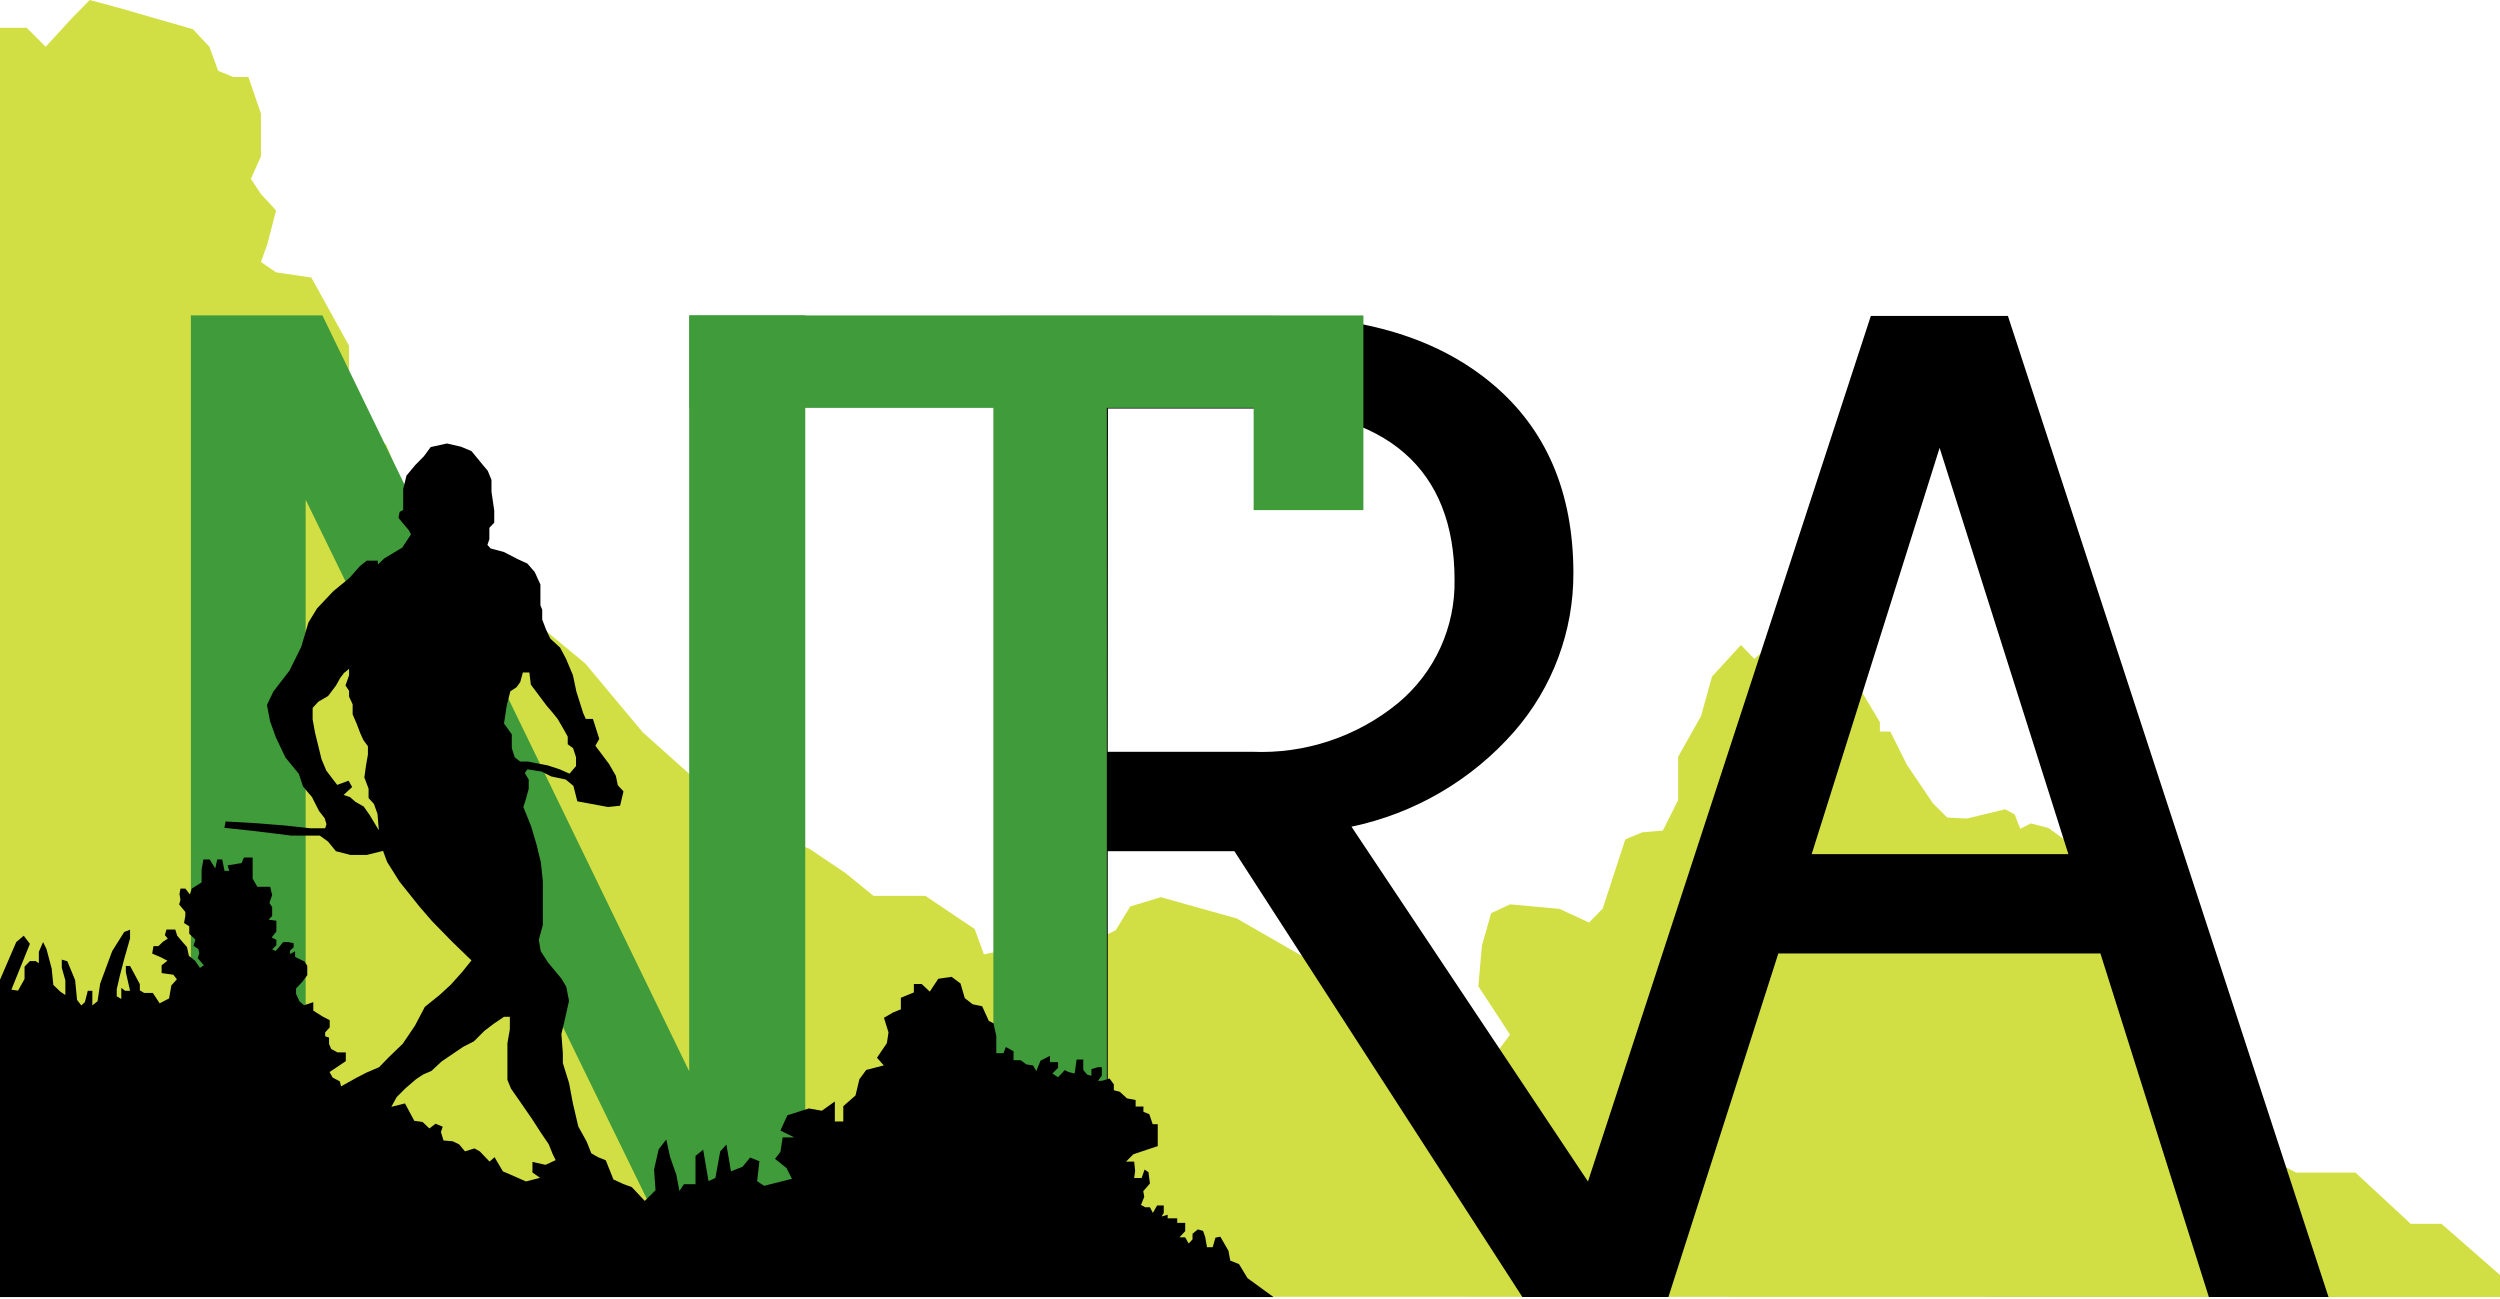
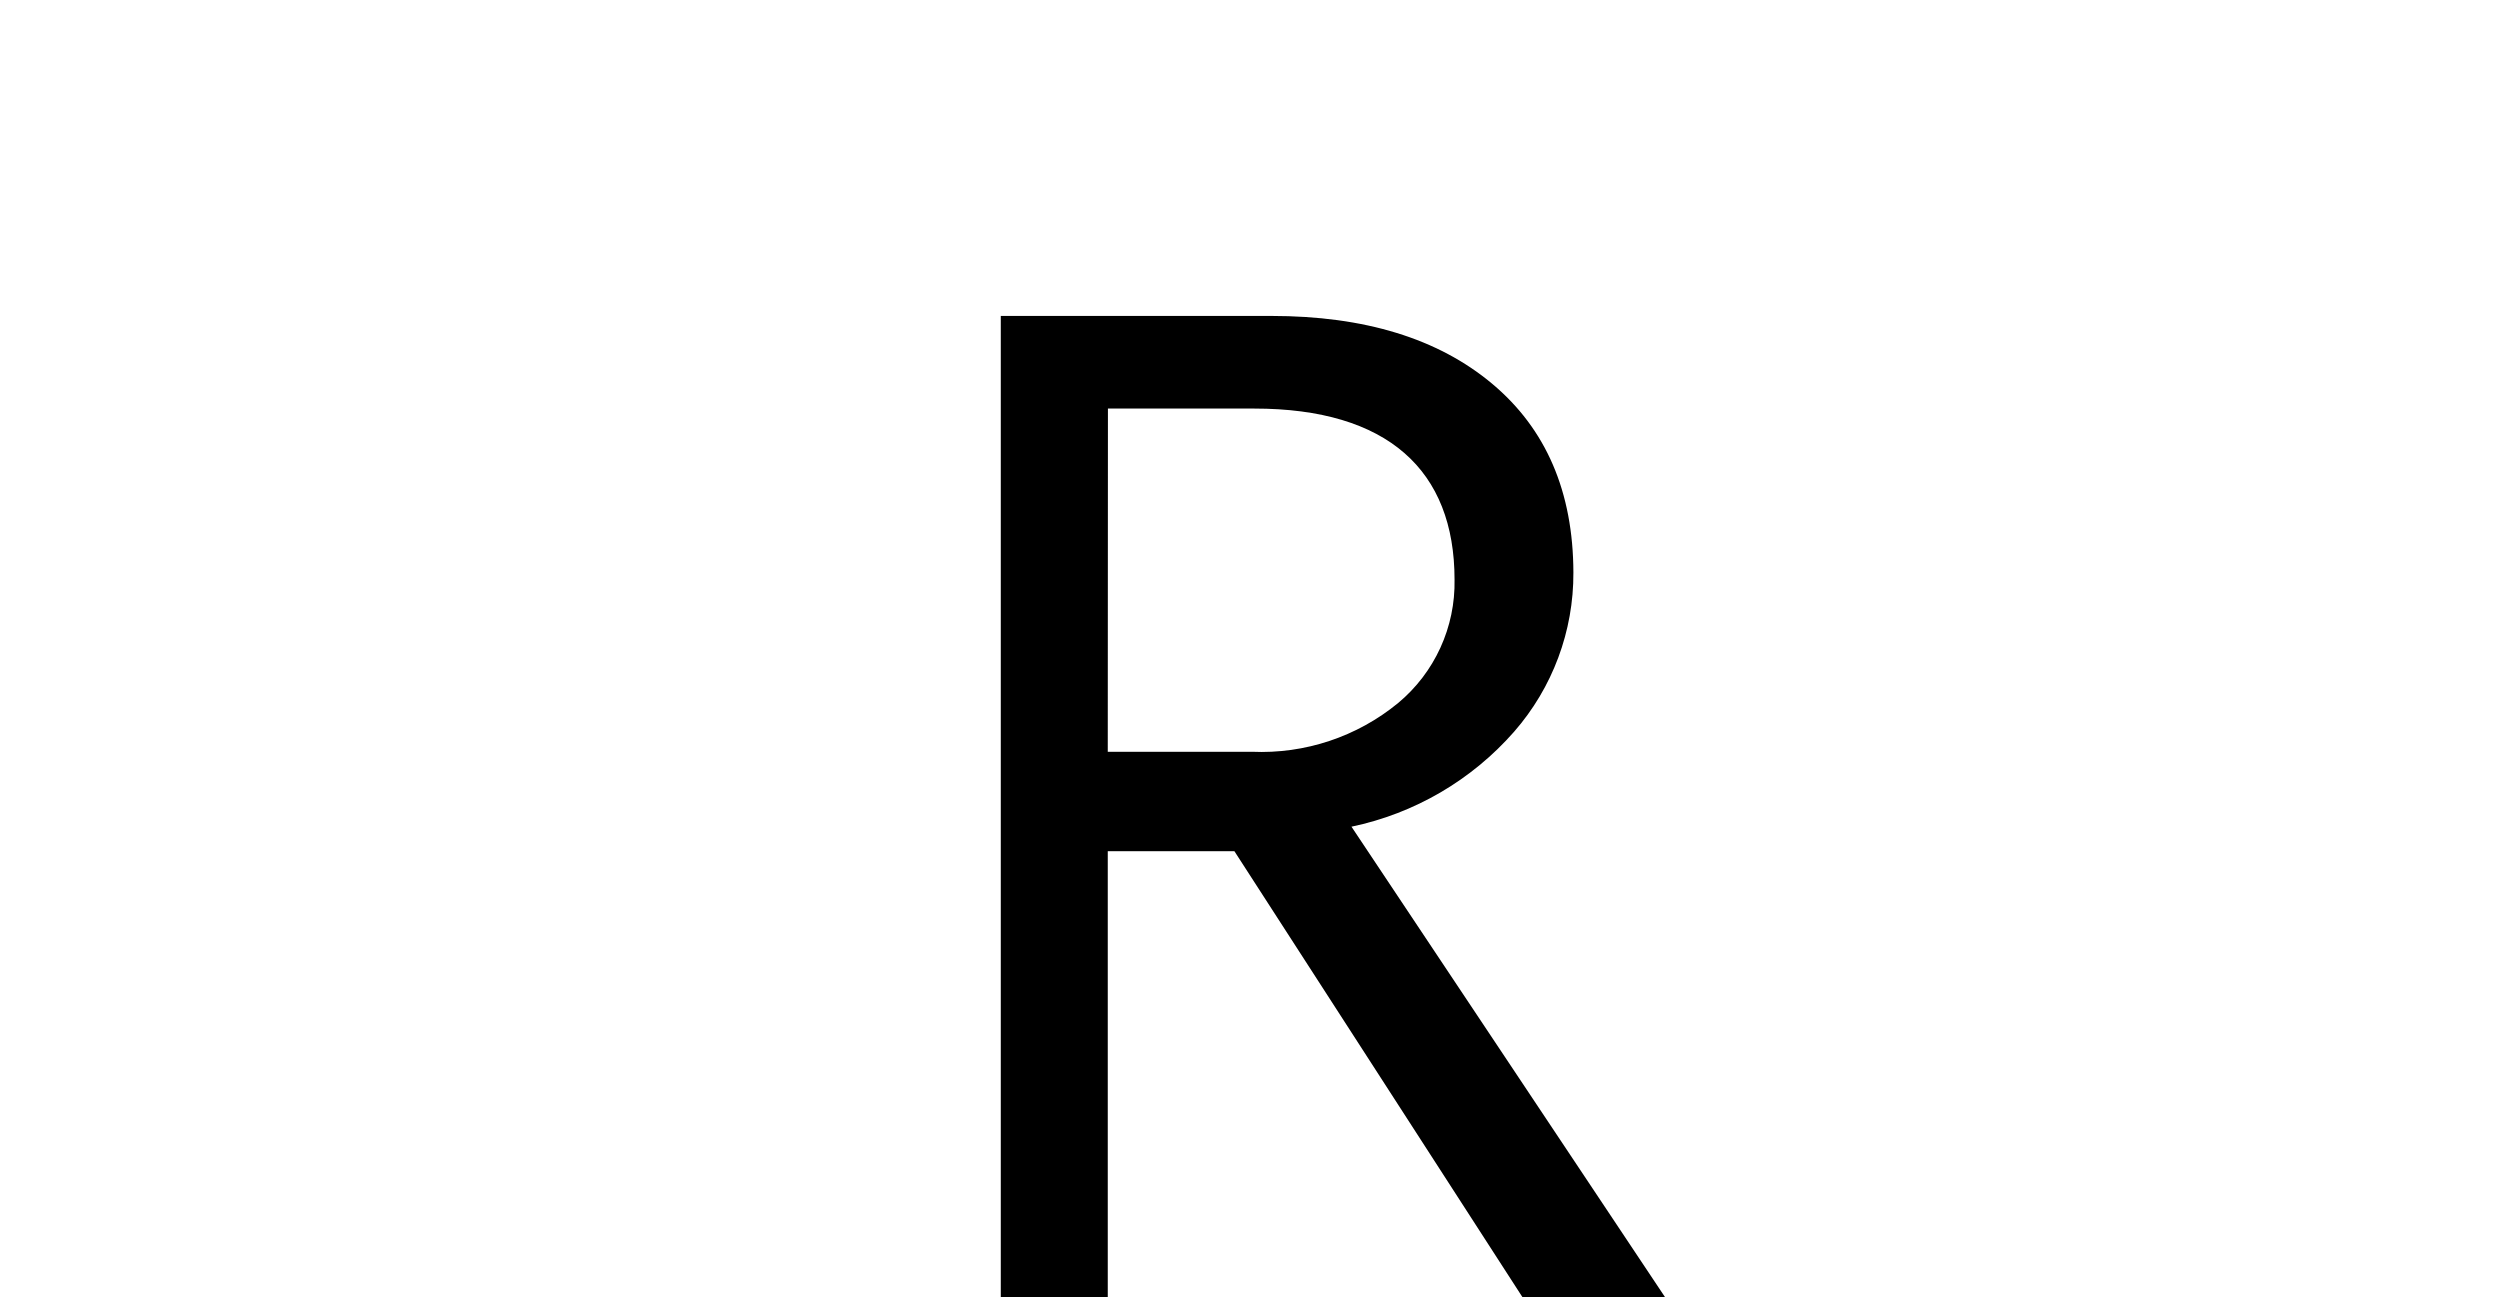
<svg xmlns="http://www.w3.org/2000/svg" width="1274" height="662" viewBox="0 0 1274 662" fill="none">
-   <path d="M0 14.161H13.588L23.281 23.85L36.786 9.109L45.734 0L60.481 3.975L98.344 14.906L106.712 23.85L111.186 36.106L118.891 39.253H126.596L132.976 57.886V79.665L127.839 91.176L132.976 98.878L140.681 107.242L136.207 124.549L132.976 133.493L140.681 138.793L158.66 141.443L164.708 152.374L177.881 176.224V193.946V210.177L187.16 218.79L196.937 226.822L204.973 247.277L231.651 290.588L263.798 309.552L298.264 338.122L327.51 373.151L354.602 397.332L364.793 415.634L412.349 432.445L430.908 444.949L445.158 456.543H457.338H471.588L496.692 473.437L501.414 486.355L516.99 482.96L551.539 482.215L568.524 474.099L575.98 461.926L591.556 457.206L630.248 468.054L668.111 489.834L720.969 528.921L745.825 540.515L762.892 536.126L769.52 527.265L753.364 502.587L755.187 481.884L759.909 465.321L769.52 460.849L794.707 463.168L809.786 470.124L816.745 463.003L828.262 427.725L836.878 424.164L847.4 423.253L855.188 407.684V385.656L866.87 364.87L872.421 344.83L887.169 328.681L894.045 335.803L905.727 325.286L925.777 322.636L943.176 343.256L958.006 368.017V372.82H963.309L971.76 389.714L984.933 409.257L992.307 416.628L1002.33 417.125L1021.88 412.404L1026.69 415.054L1029.51 422.342L1034.89 419.609L1043.84 421.928L1074.33 443.873L1128.35 525.608L1142.93 565.193L1152.29 588.214L1170.1 597.572H1200.35L1228.51 623.658H1244.17L1274 649.744V661L0 660.675V14.161Z" fill="#D1DF44" />
  <path d="M848.446 660.937H775.786L629.057 433.783H564.516V660.937H510V161H647.864C695.365 161 732.869 172.511 760.376 195.533C787.882 218.554 801.691 250.63 801.801 291.76C801.953 321.592 791.199 350.452 771.561 372.916C749.913 397.581 720.838 414.553 688.71 421.278L848.446 660.937ZM564.516 383.102H637.922C664.993 384.303 691.552 375.454 712.488 358.258C721.685 350.604 729.044 340.981 734.02 330.102C738.996 319.223 741.463 307.364 741.237 295.404C741.237 239.671 707.185 208.203 639.165 208.203H564.599L564.516 383.102Z" fill="black" />
-   <path d="M1186.61 660.937H1125.63L1070.37 485.872H906.24L850.233 660.937H790L953.382 161H1023.23L1186.61 660.937ZM1054.05 435.274L988.428 228.243L923.224 435.274H1054.05Z" fill="black" />
-   <path d="M164.294 160.738L351.205 545.897V160.738H410.361V635.169H341.429L155.76 254.647V635.169H97.267V160.738H164.294Z" fill="#409B3B" />
-   <path d="M694.788 160.738H351.371V207.858H506.219V660.675H564.049V207.858H638.864V259.947H694.788V207.858V160.738Z" fill="#409B3B" />
-   <path d="M635.716 651.323L631.408 644.201L626.934 642.379L626.022 637.411L621.88 630.206L619.394 630.703L617.986 635.589H615.086L614.174 630.372L613.097 627.307L610.446 626.479L607.712 628.715V631.614L605.724 633.684L603.984 630.537H601.084L603.984 627.39V623.167H599.924V620.848H595.036V619.026L591.97 619.937L593.048 618.115V614.306H589.651L587.497 618.115L586.005 615.217H583.603L581.448 614.058L583.105 609.917L582.608 607.019L586.005 603.126L585.26 597.33L583.271 596.005L581.78 600.311H577.969L578.466 596.667L577.969 591.947H573.826L577.554 588.22L584.68 585.819L589.982 584.08V572.9H587.414L585.674 567.766L582.691 566.606V563.873H578.714V560.561L574.323 559.733L570.595 556.337L567.612 555.592V552.611L565.458 549.63L561.481 550.789H559.493L561.481 548.222V543.833H559.493L556.179 544.827V548.222L554.025 547.642L552.036 545.241V539.941H548.639L547.645 547.063L544.58 546.317L542.591 545.323L539.194 548.967L536.295 547.063L539.194 544.164V541.266H535.052V538.036L530.246 540.52L528.092 545.82L526.435 542.922L523.038 542.425L520.139 540.272H516.493V535.717L512.599 533.564L511.356 536.711H507.711V527.933L506.303 521.474L503.9 520.231L500.503 512.778L495.698 511.785L491.638 508.638L489.484 501.185L484.927 497.789L478.133 498.783L473.825 505.325L469.682 501.433H465.706V505.739L459.077 508.472V514.352L455.183 515.925L450.461 518.658L452.781 526.111L451.952 531.577L446.898 539.03L450.378 542.922L441.43 545.241L437.95 549.961L435.962 558.242L429.748 563.708V571.492H425.44V567.6V561.306L418.812 566.026L412.184 564.867L401.247 568.345L397.685 576.13L404.727 579.608H398.845L397.685 587.061L394.951 590.539L400.833 595.259L403.567 600.725L389.4 604.286L385.837 601.967L386.997 591.781L382.275 589.876L378.381 594.597L372.498 596.915L370.178 583.251L367.03 586.73L364.544 600.311L361.065 601.884L358.331 585.901L354.437 589.048V603.458H348.554L346.234 606.936L344.66 598.654L341.512 589.711L339.523 580.684L335.629 585.736L333.31 596.005L334.055 606.522L328.587 611.987L321.959 604.948L317.651 603.375L312.597 601.056L308.703 591.284L304.809 589.711L301.329 587.723L299.009 581.844L294.701 574.059L291.967 562.383L289.979 551.866L286.83 541.763V536.711L286.085 526.939L287.493 521.06L289.979 510.046L288.57 502.841L286.167 498.783L279.291 490.502L275.562 484.705L274.568 478.908L276.64 471.372V462.511V449.179L275.645 439.572L273.408 430.38L270.674 421.105L266.697 411.251L267.692 408.269L269.431 401.976V397.255L267.443 393.943L268.769 392.038L275.977 393.198L280.948 395.682L288.322 397.255L292.216 400.485L294.204 408.352L309.863 411.251L315.994 410.588L317.734 403.301L314.834 400.154L313.84 395.351L310.36 389.305L303.4 380.031L305.389 376.552L302.158 366.367H298.512L297.187 363.385L293.707 352.371L291.967 344.09L288.487 335.809L285.422 330.012L280.451 325.457L278.297 320.903L276.308 315.686V310.717L275.397 308.481V297.881L272.497 291.504L268.769 287.198L263.88 284.962L256.838 281.318L250.044 279.497L248.387 277.675L249.382 274.776V268.979L251.867 266.329V260.201L250.459 250.512V244.55L248.553 239.912L245.653 236.434L240.268 229.892L234.965 227.656L227.757 226L219.472 227.822L215.993 232.542L211.519 237.097L207.128 242.397L205.47 249.187V259.87L203.648 260.864L203.068 263.928L208.205 270.056L209.447 272.292L204.973 279.083L199.174 282.561L195.86 284.548L192.546 287.695V285.708H186.912L183.349 288.523L178.13 294.486L169.845 301.276L161.559 310.054L157.168 317.259L153.523 329.598L147.558 341.689L139.273 352.454L136.041 359.245L137.616 367.526L140.598 375.807L145.486 386.076L152.28 394.357L154.434 400.816L158.991 406.199L162.554 413.238L165.453 416.965L166.365 420.029L165.702 422.099H158.245L145.404 420.691L130.905 419.532L114.997 418.621L114.334 421.851L129.745 423.507L148.469 425.826H162.968L167.193 428.89L171.17 433.776L178.627 435.68H186.912L195.197 433.61L197.268 439.241L203.565 449.261L213.838 462.097L220.135 469.385L230.409 479.902L240.268 489.425L235.545 495.305L229.746 501.764L224.278 506.816L216.49 513.11L211.436 522.716L205.222 531.908L197.931 538.947L193.209 543.833L186.829 546.566L181.527 549.298L173.821 553.605L173.159 551.038L169.513 549.133L167.939 546.317L176.224 540.769V536.297H171.999L168.768 534.558L167.69 531.991V528.761L165.702 528.099V526.111L168.022 523.544V519.9L164.376 517.996L159.654 515.014V510.708L154.931 512.281L152.612 510.294L150.872 506.485V503.752L154.02 500.357L156.588 496.961V492.158L155.18 490.005L150.375 487.603V484.788L147.806 486.196V484.374L149.629 482.8V480.647L146.895 480.068H144.326L140.515 484.622L138.693 483.794L140.847 481.724V478.908L138.444 477.749L140.847 474.685V469.219L136.87 468.639L138.693 466.818V462.263L137.284 460.11L138.693 456.135L137.698 451.911H131.153L128.75 447.771V437.005H124.277L123.117 439.821L115.991 440.98L116.82 443.796H114.417L113.257 437.999H110.689L109.695 442.554L106.878 437.999H103.647L102.735 443.133V449.676L97.764 452.822L96.77 455.804L94.45 452.822H91.965L91.468 455.638L91.965 458.454L91.302 460.938L94.45 464.747V466.735L93.787 470.379L96.439 472.035V475.844L99.587 478.825L98.593 481.972L101.078 483.628L101.575 485.782L100.747 488.266L103.895 491.91L101.907 493.235L99.421 489.591L96.273 487.107L95.279 482.635L93.124 480.15L90.308 476.838L89.313 473.691H84.839L84.011 476.507L85.502 478.329L83.182 479.819L80.697 482.138H78.211L77.549 485.947L81.857 487.769L85.337 489.591L82.354 491.91V495.885L88.319 496.713L90.142 499.032L87.325 502.178L86.165 508.803L81.36 511.288L77.88 505.988H73.406L71.252 504.663V501.516L66.281 492.241H64.127V495.388L66.281 504.911H63.795L61.807 503.421V509.052L59.487 507.727V504.083L60.978 497.624L63.381 488.349L66.281 478.246V473.774L63.298 474.933L57.167 484.705L51.036 501.267L49.711 510.211L47.059 512.364V504.911H44.739L43.248 510.708L41.425 512.364L39.271 509.549L38.277 499.446L34.3 489.839L31.483 489.011V493.152L33.306 499.611V507.064L30.821 505.408L27.175 501.93L26.347 493.649L23.695 483.628L21.956 480.068L19.801 485.036V490.833L18.144 489.757H15.245L12.511 492.572V498.866L9.196 504.828L5.8 504.332L15.245 480.978L12.096 476.838L8.285 480.068L0 499.28V661H649L635.716 651.323ZM188.32 415.226L185.338 411.002L181.112 408.601L178.378 406.199L175.064 405.123L179.455 401.065L177.633 397.835L171.833 399.988L166.282 392.701L163.879 386.987L160.565 373.488L159.322 366.615V360.735L162.222 357.588L167.193 354.69L171.253 349.307L173.407 345.415L175.313 342.931L177.881 340.86V344.173L176.058 349.307L177.881 352.04V355.021L179.704 358.913V364.048L181.775 368.851L183.598 373.654L185.172 377.132L187.492 380.279V384.502L186.498 390.216L185.669 396.179L187.823 401.893V406.696L190.557 409.677L192.38 414.812L193.043 423.093L188.32 415.226ZM258.247 359.493L260.069 352.288L263.218 350.218L265.123 347.568L266.449 342.682H269.763L270.509 348.893L273.077 352.288L278.462 359.493L281.776 363.385L284.179 366.367L287.493 372.081L289.316 375.393V379.285L292.05 381.273L293.541 385.91V390.382L290.227 394.274L285.422 392.121L279.125 390.051L273.408 388.974L268.934 388.063H265.04L262.306 385.91L260.815 381.273V374.234L256.838 368.685L258.247 359.493ZM277.965 593.603L271.337 592.112V597.495L275.231 600.228L268.023 602.05L260.484 598.737L256.258 596.915L252.033 589.711L249.464 591.947L244.493 586.73L241.759 585.239L236.954 586.73L233.971 583.169L230.74 581.595L226.018 581.181L224.692 576.875L225.603 574.142L221.958 572.651L218.81 575.053L215.33 571.741L211.104 571.161L206.382 562.3L199.422 564.039L202.156 559.07L206.63 554.598L212.016 549.961L215.661 547.559L219.887 545.738L225.023 540.934L236.125 533.399L241.511 530.666L246.896 525.283L251.701 521.639L256.838 518.161H259.821V524.455L258.578 531.66V544.909V550.292L260.401 554.764L264.626 560.809L271.254 570.416L275.728 577.372L279.622 583.086L281.693 588.22L283.185 591.201L277.965 593.603Z" fill="black" />
</svg>